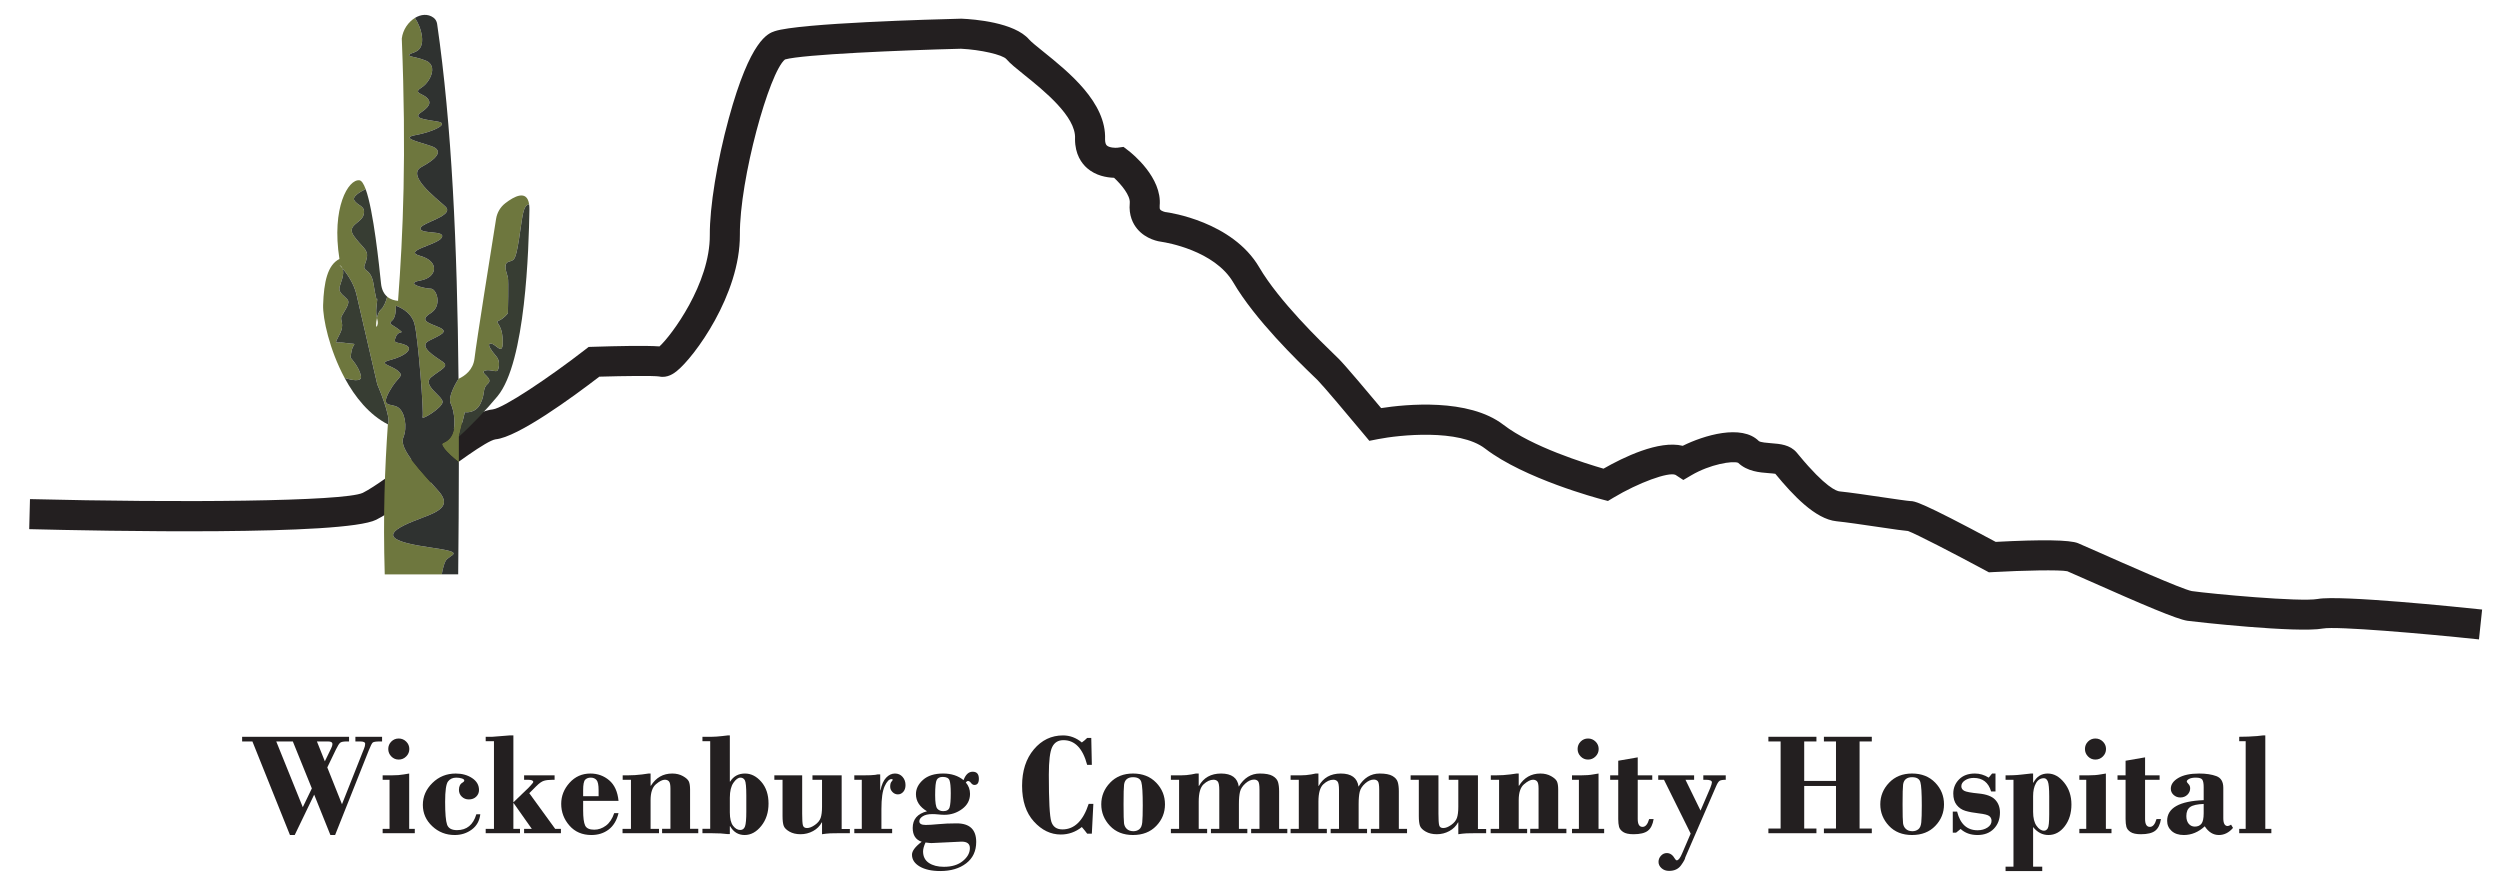
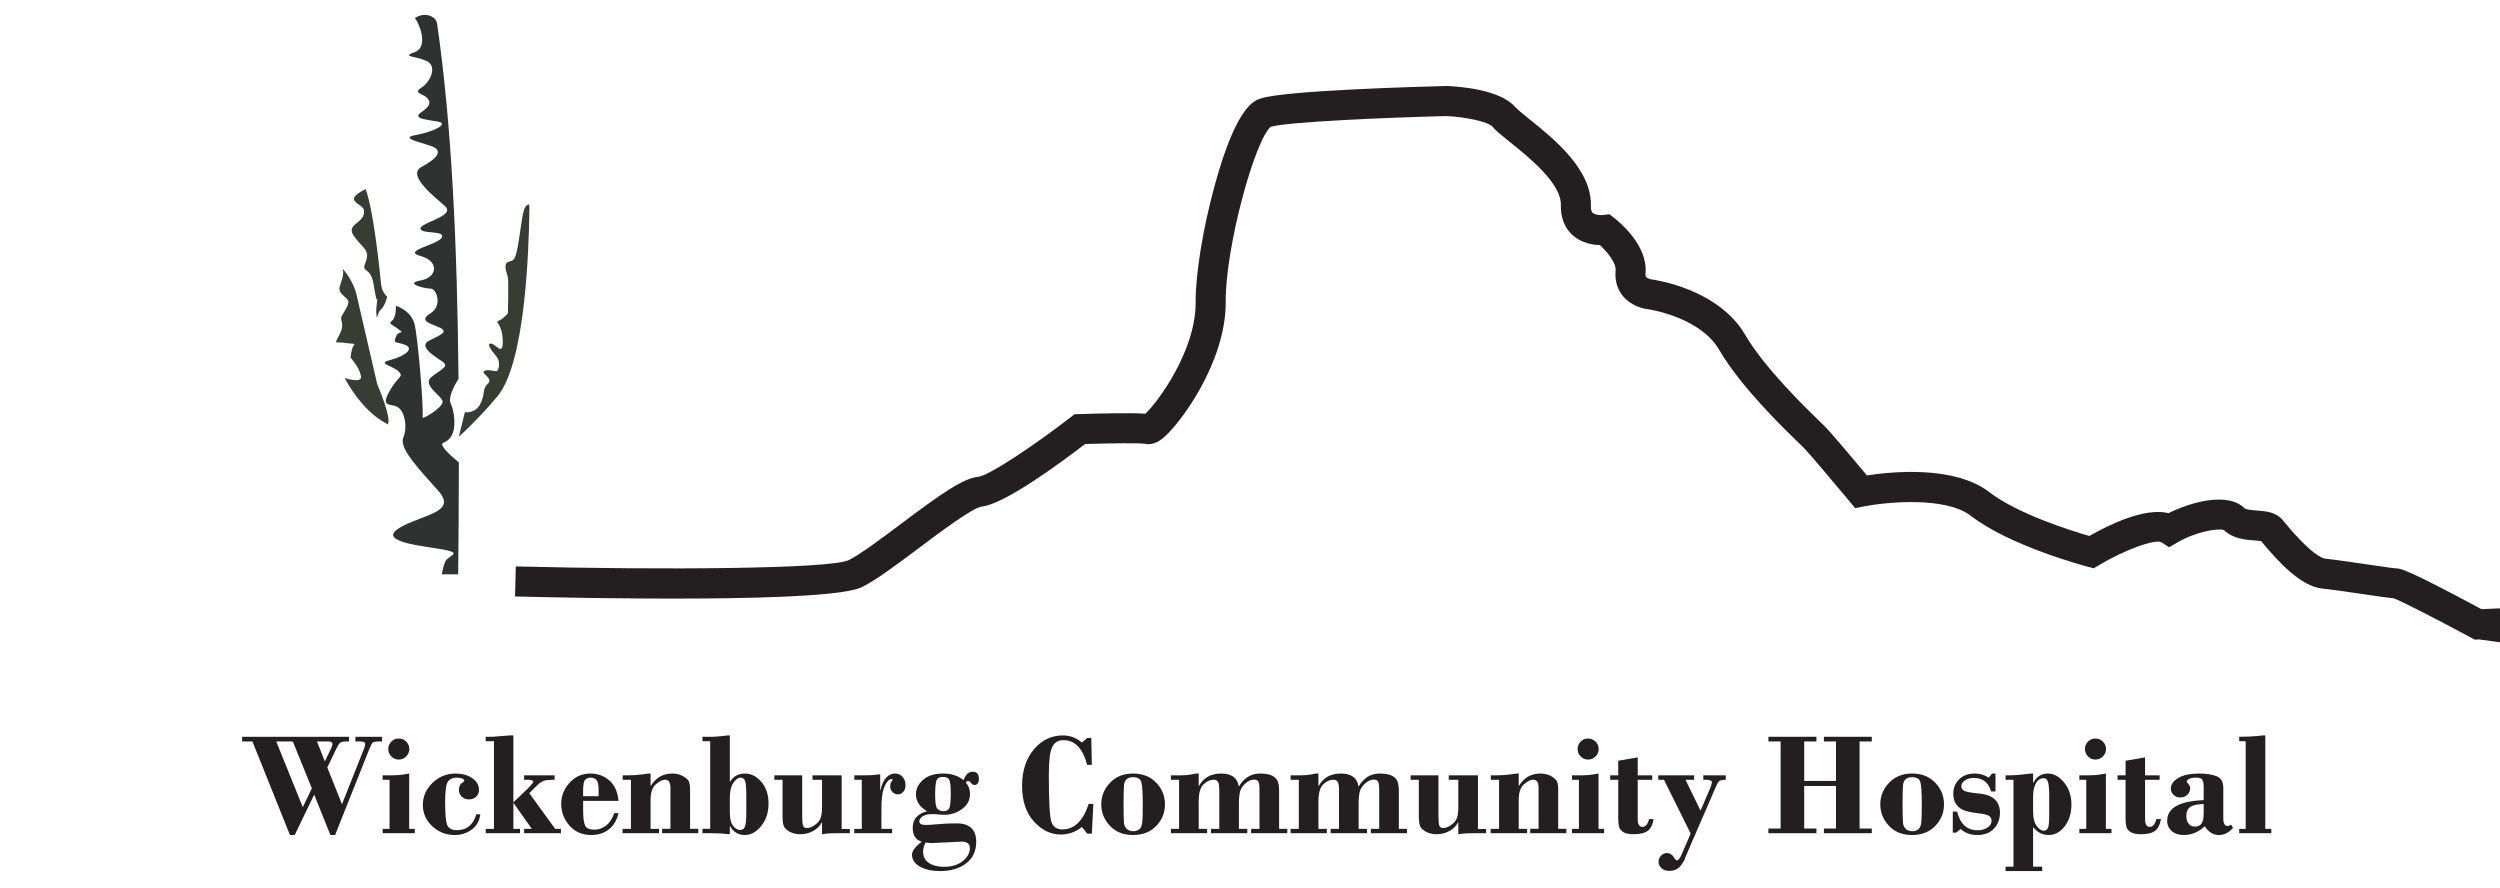
<svg xmlns="http://www.w3.org/2000/svg" id="Layer_32" data-name="Layer 32" viewBox="0 0 643.86 228.655">
  <defs>
    <style>
      .cls-1 {
        fill: #2f3230;
      }

      .cls-1, .cls-2, .cls-3, .cls-4 {
        stroke-width: 0px;
      }

      .cls-2 {
        fill: #231f20;
      }

      .cls-3 {
        fill: #6e773e;
      }

      .cls-4 {
        fill: #373d33;
      }
    </style>
  </defs>
-   <path class="cls-2" d="M638.444,164.675c-14.599-1.542-36.709-3.434-40.145-2.808-6.677,1.215-33.184-1.737-34.938-1.989-2.684-.383-11.242-4.031-26.098-10.629-2.219-.985-4.154-1.845-4.845-2.132-1.964-.411-11.372-.211-19.095.22l-1.089.06-.961-.517c-8.251-4.443-17.706-9.32-19.871-10.125-1.131-.084-3.261-.39-7.757-1.054-3.837-.566-8.185-1.208-10.656-1.455-5.484-.548-11.26-6.765-15.679-12.12-.029-.036-.059-.071-.087-.105-.438-.072-1.148-.126-1.656-.164-2.356-.179-5.564-.422-7.929-2.673-1.446-.552-7.189.363-12.039,3.213l-2.07,1.216-2.008-1.313c-1.781-.834-9.573,2.012-16.006,5.879l-1.399.842-1.582-.415c-.811-.213-19.986-5.318-30.047-13.078-6.675-5.148-22.163-3.508-27.566-2.442l-2.254.444-1.472-1.766c-3.998-4.805-10.449-12.456-11.833-13.841-.21-.21-.549-.538-.994-.966-4.128-3.985-15.094-14.573-20.734-24.209-4.846-8.278-17.431-10.311-18.262-10.437-.919-.102-4.233-.654-6.501-3.384-1.038-1.249-2.21-3.419-1.905-6.663.179-1.906-2.184-4.763-4.05-6.479-1.847-.058-4.68-.511-6.931-2.478-1.419-1.24-3.112-3.542-3.119-7.464l.005-.199c.281-5.629-8.062-12.337-13.047-16.345-2.128-1.71-3.665-2.946-4.636-4.079-.993-1.139-6.648-2.427-11.689-2.67-15.321.381-40.784,1.457-45.326,2.76-4.039,3.215-11.714,30.855-11.622,45.148.1,15.389-11.784,31.598-16.317,35.162-.579.455-2.324,1.829-4.502,1.332-1.415-.212-8.802-.139-15.379.055-6.81,5.229-20.965,15.6-26.732,16.137-2.332.346-10.923,6.786-16.055,10.634-5.637,4.225-10.961,8.216-14.683,10.08-8.259,4.135-70.483,2.898-89.358,2.42l.196-7.738c38.303.969,80.834.633,85.706-1.608,3.091-1.548,8.38-5.513,13.495-9.347,9.715-7.283,15.878-11.766,19.981-12.147,2.786-.336,14.509-8.192,23.707-15.319l.992-.769,1.254-.04c6.088-.197,13.444-.349,16.99-.099,3.096-2.813,13.044-16.18,12.963-28.7-.047-7.191,1.869-18.965,4.88-29.996,5.568-20.396,10.131-21.917,11.849-22.489,6.267-2.089,41.005-3.045,47.905-3.215l.131-.003.132.006c3.107.135,13.542.921,17.357,5.371.504.588,2.083,1.857,3.609,3.085,6.506,5.231,16.323,13.123,15.933,22.643.011.778.169,1.306.471,1.569.64.559,2.185.624,2.69.558l1.595-.213,1.276.981c.895.687,8.717,6.927,8.033,14.186-.045.481.006.815.153.992.332.399,1.238.622,1.375.635l.161.018c.693.092,17.042,2.398,23.953,14.204,5.103,8.717,15.887,19.129,19.432,22.551.486.47.858.829,1.09,1.061,1.671,1.671,7.941,9.135,10.874,12.644,6.221-.963,22.502-2.639,31.505,4.304,7.332,5.655,21.169,9.965,25.765,11.294,5.087-2.912,14.285-7.401,20.402-5.884,5.441-2.7,15.173-5.652,19.593-1.232.393.352,2.275.494,3.179.563,2.275.173,4.855.369,6.593,2.417.138.163.317.38.535.644,6.925,8.391,9.771,9.274,10.479,9.345,2.651.265,7.095.921,11.016,1.499,2.916.43,6.545.965,7.265.997,1.003.011,2.383-.001,21.945,10.508,11.927-.633,19.052-.522,21.184.33.651.261,2.243.966,5.236,2.296,5.894,2.617,21.55,9.57,24.083,10.045,4.916.701,27.915,2.849,32.428,2.031,5.79-1.055,36.287,2.086,42.342,2.725l-.813,7.698ZM491.192,136.683v0-0ZM457.525,122.09h0ZM447.501,119.05c.001.001.002.002.003.003-.001-.001-.002-.002-.003-.003ZM169.648,96.931c.012.003.025.006.039.01-.013-.003-.026-.006-.039-.01ZM171.308,89.375c.074.014.143.029.205.044-.069-.017-.138-.032-.205-.044ZM202.267,15.239h0Z" />
-   <path class="cls-3" d="M111.123,141.044c-9.366-1.342-12.807-2.864-7.078-5.737,5.737-2.864,13.452-3.63,8.928-8.79s-10.261-10.897-9.117-13.761c1.153-2.864.387-6.691-1.333-7.835-1.72-1.144-4.593.189-2.296-4.017,2.296-4.206,4.017-3.819,2.296-5.35s-5.548-1.909-1.918-2.864c3.638-.955,6.124-2.873,3.827-3.827-2.296-.955-3.251-.189-2.486-2.099.765-1.909,2.486-.576.765-1.909-1.72-1.342-2.864-1.342-1.72-2.296,1.144-.955.955-3.819.955-3.819,0,0,3.819,1.144,4.782,4.584.955,3.44,2.477,23.127,2.099,24.082-.378.955,4.971-2.296,5.16-3.827.189-1.522-5.539-4.395-2.864-6.494,2.675-2.107,4.593-2.692,2.873-3.931-1.729-1.23-6.511-3.905-3.449-5.436,3.062-1.531,5.16-2.296,2.486-3.44-2.675-1.144-5.16-1.72-2.107-3.63,3.062-1.909,1.531-6.313,0-6.313-1.522,0-6.984-1.333-2.632-2.099s4.954-4.954,0-6.304c-4.954-1.359,4.55-2.873,5.505-4.782.955-1.909-5.453-.765-5.505-2.296-.043-1.522,9.117-3.243,6.356-5.728-2.761-2.486-9.994-8.033-6.089-10.132,3.896-2.099,5.806-4.206,2.563-5.35-3.251-1.152-8.222-2.107-4.017-2.873,4.206-.757,8.79-2.864,5.737-3.44-3.062-.568-6.846-.757-4.283-2.477s2.365-2.873,1.221-3.827c-1.144-.955-3.406-1.144-1.221-2.486,2.176-1.333,4.275-5.539,1.221-6.881-3.053-1.333-6.494-.955-2.864-2.288,3.156-1.17,1.548-6.494-.06-8.756-1.703,1.049-3.105,3.027-3.38,5.315,1.213,30.034.335,50.289-.963,67.542-.877-.069-1.927-.335-2.787-1.058-.31,1.135-.834,2.615-1.6,3.277-.499.43-.843,1.307-1.041,2.176.172.8.361,1.299.06,2.03-.344.834-.396-.576-.06-2.03-.146-.671-.284-1.548-.112-2.942.387-3.062,0-1.729,0-1.729,0,0-.378-1.522-.765-4.008q-.378-2.486-1.72-3.44c-1.333-.955-.378-1.333,0-3.44.387-2.099-1.333-2.675-3.354-5.539-2.013-2.873,2.021-3.251,2.537-5.548.525-2.288-1.471-2.099-2.425-3.63-.576-.912,1.307-2.099,2.916-2.907-.499-1.342-1.023-2.176-1.583-2.253-2.864-.378-7.259,7.07-5.16,20.263-3.053,1.522-4.017,5.917-4.206,11.843-.112,3.415,1.617,11.525,5.548,18.81,1.72.525,4.464,1.127,4.206-.456-.387-2.296-2.683-4.782-2.683-4.782,0,0,.198-2.296.765-3.053.576-.765,0-.387-2.288-.765-2.296-.387-2.873.765-1.342-2.107,1.531-2.864,0-3.63.576-4.773.568-1.153,2.288-3.268,1.531-4.214-.765-.946-2.296-1.712-2.107-3.053.155-1.101,1.488-3.501.765-5.066,1.075,1.273,2.959,3.853,3.63,6.795.955,4.197,5.35,23.119,5.35,23.119,0,0,3.733,8.549,2.726,10.295-.791,11.396-1.256,23.489-.808,38.635h14.69c.241-1.307.568-2.683.981-3.44.955-1.72,5.737-2.099-3.63-3.44ZM87.428,68.23c.361.232.602.516.757.843-.413-.49-.697-.783-.757-.843ZM136.272,52.628c-1.608.267-1.643,2.787-2.597,8.91-.955,6.115-1.342,5.35-2.787,5.917-1.436.576-.275,3.062-.077,4.017.189.955,0,9.177,0,9.177,0,0-.963,1.333-2.296,1.909-1.342.576.765.378.955,4.971.189,4.584-1.72.955-3.062.955-1.333,0,.576,2.296,1.531,3.44.955,1.144.576,3.44,0,3.63-.568.189-2.288-.576-3.251,0-.955.576,2.486,1.909.963,3.251-1.531,1.333-.576,2.486-1.918,5.16-1.333,2.675-4.008,2.185-4.008,2.185l-1.548,6.313v6.597c-1.325-1.049-3.036-2.529-3.81-3.63-1.333-1.909.198-.765,1.72-2.864,1.531-2.107.963-6.691,0-8.601-.955-1.909,2.004-6.399,2.004-6.399,1.651-.757,3.776-2.288,4.12-5.264.482-4.18,4.343-28.391,5.556-35.96.258-1.591,1.101-3.027,2.374-4.008,2.228-1.729,5.582-3.587,6.132.292Z" />
+   <path class="cls-2" d="M638.444,164.675l-1.089.06-.961-.517c-8.251-4.443-17.706-9.32-19.871-10.125-1.131-.084-3.261-.39-7.757-1.054-3.837-.566-8.185-1.208-10.656-1.455-5.484-.548-11.26-6.765-15.679-12.12-.029-.036-.059-.071-.087-.105-.438-.072-1.148-.126-1.656-.164-2.356-.179-5.564-.422-7.929-2.673-1.446-.552-7.189.363-12.039,3.213l-2.07,1.216-2.008-1.313c-1.781-.834-9.573,2.012-16.006,5.879l-1.399.842-1.582-.415c-.811-.213-19.986-5.318-30.047-13.078-6.675-5.148-22.163-3.508-27.566-2.442l-2.254.444-1.472-1.766c-3.998-4.805-10.449-12.456-11.833-13.841-.21-.21-.549-.538-.994-.966-4.128-3.985-15.094-14.573-20.734-24.209-4.846-8.278-17.431-10.311-18.262-10.437-.919-.102-4.233-.654-6.501-3.384-1.038-1.249-2.21-3.419-1.905-6.663.179-1.906-2.184-4.763-4.05-6.479-1.847-.058-4.68-.511-6.931-2.478-1.419-1.24-3.112-3.542-3.119-7.464l.005-.199c.281-5.629-8.062-12.337-13.047-16.345-2.128-1.71-3.665-2.946-4.636-4.079-.993-1.139-6.648-2.427-11.689-2.67-15.321.381-40.784,1.457-45.326,2.76-4.039,3.215-11.714,30.855-11.622,45.148.1,15.389-11.784,31.598-16.317,35.162-.579.455-2.324,1.829-4.502,1.332-1.415-.212-8.802-.139-15.379.055-6.81,5.229-20.965,15.6-26.732,16.137-2.332.346-10.923,6.786-16.055,10.634-5.637,4.225-10.961,8.216-14.683,10.08-8.259,4.135-70.483,2.898-89.358,2.42l.196-7.738c38.303.969,80.834.633,85.706-1.608,3.091-1.548,8.38-5.513,13.495-9.347,9.715-7.283,15.878-11.766,19.981-12.147,2.786-.336,14.509-8.192,23.707-15.319l.992-.769,1.254-.04c6.088-.197,13.444-.349,16.99-.099,3.096-2.813,13.044-16.18,12.963-28.7-.047-7.191,1.869-18.965,4.88-29.996,5.568-20.396,10.131-21.917,11.849-22.489,6.267-2.089,41.005-3.045,47.905-3.215l.131-.003.132.006c3.107.135,13.542.921,17.357,5.371.504.588,2.083,1.857,3.609,3.085,6.506,5.231,16.323,13.123,15.933,22.643.011.778.169,1.306.471,1.569.64.559,2.185.624,2.69.558l1.595-.213,1.276.981c.895.687,8.717,6.927,8.033,14.186-.045.481.006.815.153.992.332.399,1.238.622,1.375.635l.161.018c.693.092,17.042,2.398,23.953,14.204,5.103,8.717,15.887,19.129,19.432,22.551.486.47.858.829,1.09,1.061,1.671,1.671,7.941,9.135,10.874,12.644,6.221-.963,22.502-2.639,31.505,4.304,7.332,5.655,21.169,9.965,25.765,11.294,5.087-2.912,14.285-7.401,20.402-5.884,5.441-2.7,15.173-5.652,19.593-1.232.393.352,2.275.494,3.179.563,2.275.173,4.855.369,6.593,2.417.138.163.317.38.535.644,6.925,8.391,9.771,9.274,10.479,9.345,2.651.265,7.095.921,11.016,1.499,2.916.43,6.545.965,7.265.997,1.003.011,2.383-.001,21.945,10.508,11.927-.633,19.052-.522,21.184.33.651.261,2.243.966,5.236,2.296,5.894,2.617,21.55,9.57,24.083,10.045,4.916.701,27.915,2.849,32.428,2.031,5.79-1.055,36.287,2.086,42.342,2.725l-.813,7.698ZM491.192,136.683v0-0ZM457.525,122.09h0ZM447.501,119.05c.001.001.002.002.003.003-.001-.001-.002-.002-.003-.003ZM169.648,96.931c.012.003.025.006.039.01-.013-.003-.026-.006-.039-.01ZM171.308,89.375c.074.014.143.029.205.044-.069-.017-.138-.032-.205-.044ZM202.267,15.239h0Z" />
  <path class="cls-1" d="M118.176,119.06c-.009,9.418-.069,19.051-.172,28.864h-4.232c.241-1.307.568-2.683.981-3.44.955-1.72,5.737-2.099-3.63-3.44-9.366-1.342-12.807-2.864-7.078-5.737,5.737-2.864,13.452-3.63,8.928-8.79s-10.261-10.897-9.117-13.761c1.153-2.864.387-6.691-1.333-7.835-1.72-1.144-4.593.189-2.296-4.017,2.296-4.206,4.017-3.819,2.296-5.35s-5.548-1.909-1.918-2.864c3.638-.955,6.124-2.873,3.827-3.827-2.296-.955-3.251-.189-2.486-2.099.765-1.909,2.486-.576.765-1.909-1.72-1.342-2.864-1.342-1.72-2.296,1.144-.955.955-3.819.955-3.819,0,0,3.819,1.144,4.782,4.584.955,3.44,2.477,23.127,2.099,24.082-.378.955,4.971-2.296,5.16-3.827.189-1.522-5.539-4.395-2.864-6.494,2.675-2.107,4.593-2.692,2.873-3.931-1.729-1.23-6.511-3.905-3.449-5.436,3.062-1.531,5.16-2.296,2.486-3.44-2.675-1.144-5.16-1.72-2.107-3.63,3.062-1.909,1.531-6.313,0-6.313-1.522,0-6.984-1.333-2.632-2.099s4.954-4.954,0-6.304c-4.954-1.359,4.55-2.873,5.505-4.782.955-1.909-5.453-.765-5.505-2.296-.043-1.522,9.117-3.243,6.356-5.728-2.761-2.486-9.994-8.033-6.089-10.132,3.896-2.099,5.806-4.206,2.563-5.35-3.251-1.152-8.222-2.107-4.017-2.873,4.206-.757,8.79-2.864,5.737-3.44-3.062-.568-6.846-.757-4.283-2.477s2.365-2.873,1.221-3.827c-1.144-.955-3.406-1.144-1.221-2.486,2.176-1.333,4.275-5.539,1.221-6.881-3.053-1.333-6.494-.955-2.864-2.288,3.156-1.17,1.548-6.494-.06-8.756,1.54-.946,3.328-1.127,4.756-.095.525.378.869.963.963,1.608,3.784,26.026,5.178,57.049,5.513,91.435,0,0-2.959,4.49-2.004,6.399.963,1.909,1.531,6.494,0,8.601-1.522,2.099-3.053.955-1.72,2.864.774,1.101,2.486,2.58,3.81,3.63Z" />
  <path class="cls-4" d="M99.891,109.29c-4.799-2.468-8.463-7.01-11.129-11.938,1.72.525,4.464,1.127,4.206-.456-.387-2.296-2.683-4.782-2.683-4.782,0,0,.198-2.296.765-3.053.576-.765,0-.387-2.288-.765-2.296-.387-2.873.765-1.342-2.107,1.531-2.864,0-3.63.576-4.773.568-1.153,2.288-3.268,1.531-4.214-.765-.946-2.296-1.712-2.107-3.053.155-1.101,1.488-3.501.765-5.066,1.075,1.273,2.959,3.853,3.63,6.795.955,4.197,5.35,23.119,5.35,23.119,0,0,3.733,8.549,2.726,10.295Z" />
  <path class="cls-4" d="M99.727,76.418c-.31,1.135-.834,2.615-1.6,3.277-.499.43-.843,1.307-1.041,2.176-.146-.671-.284-1.548-.112-2.942.387-3.062,0-1.729,0-1.729,0,0-.378-1.522-.765-4.008q-.378-2.486-1.72-3.44c-1.333-.955-.378-1.333,0-3.44.387-2.099-1.333-2.675-3.354-5.539-2.013-2.873,2.021-3.251,2.537-5.548.525-2.288-1.471-2.099-2.425-3.63-.576-.912,1.307-2.099,2.916-2.907,2.038,5.565,3.501,19.842,3.965,24.314.172,1.677.808,2.744,1.6,3.414Z" />
  <path class="cls-4" d="M136.349,54.082c-.181,9.96-.955,39.177-8.222,47.975-2.769,3.354-6.846,7.646-9.951,10.407l1.548-6.313s2.675.49,4.008-2.185c1.342-2.675.387-3.827,1.918-5.16,1.522-1.342-1.918-2.675-.963-3.251.963-.576,2.683.189,3.251,0,.576-.189.955-2.486,0-3.63-.955-1.144-2.864-3.44-1.531-3.44,1.342,0,3.251,3.63,3.062-.955-.189-4.593-2.296-4.395-.955-4.971,1.333-.576,2.296-1.909,2.296-1.909,0,0,.189-8.222,0-9.177-.198-.955-1.359-3.44.077-4.017,1.445-.568,1.832.198,2.787-5.917.955-6.124.989-8.644,2.597-8.91.06.421.086.903.077,1.454Z" />
  <path class="cls-2" d="M84.293,197.648l3.782,9.478,5.359-13.521c0-.025.102-.275.305-.75s.306-.904.306-1.287c0-.407-.42-.611-1.259-.611h-1.257v-1.204h6.871v1.204h-.575c-1,0-1.611.096-1.834.287-.222.192-.568.879-1.037,2.065l-8.649,21.743h-1.214l-4.177-10.399-5.012,10.399h-1.225l-9.67-24.095h-2.649v-1.204h27.54v1.204h-.63c-.803,0-1.347.105-1.631.315s-.655.79-1.112,1.74l-2.233,4.635ZM71.148,190.958l6.834,16.928,2.331-4.836-4.895-12.091h-4.269ZM81.622,190.958l2.042,5.115,1.619-3.338c.222-.457.333-.821.333-1.093,0-.456-.365-.685-1.095-.685h-2.899Z" />
  <path class="cls-2" d="M105.383,199.218v14.243h1.445v1.13h-8.279v-1.13h1.778v-12.631h-1.778v-1.149h2.352c1.223,0,2.247-.076,3.075-.231.827-.155,1.296-.232,1.407-.232ZM99.993,192.902c0-.753.262-1.392.787-1.917s1.158-.787,1.899-.787c.753,0,1.398.265,1.935.796s.806,1.167.806,1.907-.269,1.38-.806,1.917c-.537.538-1.182.805-1.935.805-.741,0-1.374-.268-1.899-.805-.525-.537-.787-1.176-.787-1.917Z" />
  <path class="cls-2" d="M122.681,209.701h1.019c-.198,1.692-.929,3.006-2.195,3.944-1.266.939-2.732,1.408-4.399,1.408-2.247,0-4.177-.757-5.787-2.271-1.611-1.514-2.417-3.34-2.417-5.479,0-2.164.824-4.052,2.472-5.665,1.648-1.613,3.645-2.42,5.992-2.42,1.642,0,3.053.392,4.232,1.176,1.179.784,1.768,1.806,1.768,3.066,0,.667-.241,1.238-.722,1.713-.481.475-1.118.713-1.907.713-.704,0-1.303-.234-1.797-.704-.494-.469-.741-1.055-.741-1.759,0-.926.327-1.562.981-1.908.26-.148.389-.321.389-.518,0-.21-.21-.382-.63-.518-.42-.136-.895-.204-1.426-.204-.926,0-1.636.328-2.13.983-.494.655-.741,2.406-.741,5.249,0,2.967.167,4.924.5,5.87.333.946,1.186,1.419,2.556,1.419,2.519,0,4.179-1.364,4.982-4.093Z" />
  <path class="cls-2" d="M132.219,189.402v17.237l3.948-3.802c.025-.038.226-.257.603-.658.377-.401.565-.665.565-.79,0-.373-.439-.559-1.317-.559h-1.039v-1.149h7.853v1.149h-.556c-.914,0-1.648.087-2.204.259-.556.173-1.204.63-1.945,1.371l-1.815,1.815,6.667,9.186h1.482v1.13h-9.483v-1.13h1.982l-4.667-6.62h-.074v6.62h1.704v1.13h-8.834v-1.13h2.13v-22.576h-2.13v-1.131h1.704l4.445-.352h.981Z" />
  <path class="cls-2" d="M159.296,206.255h-9.112v2.414c0,1.894.17,3.203.509,3.927.339.725,1.12,1.087,2.343,1.087,1.074,0,2.078-.346,3.01-1.037.932-.691,1.645-1.766,2.139-3.223h1.111c-.457,1.877-1.303,3.284-2.537,4.222-1.235.939-2.717,1.408-4.445,1.408-2.358,0-4.244-.81-5.658-2.429-1.414-1.619-2.121-3.486-2.121-5.6,0-2.027.716-3.835,2.149-5.423,1.432-1.588,3.222-2.383,5.371-2.383,1.852,0,3.463.58,4.834,1.741,1.371,1.161,2.173,2.926,2.408,5.297ZM150.184,205.052h3.982v-1.556c0-1.346-.183-2.219-.546-2.621-.365-.401-.861-.602-1.491-.602-.593,0-1.065.179-1.417.538-.352.358-.528,1.266-.528,2.722v1.519Z" />
  <path class="cls-2" d="M167.556,199.218v3.149h.074c1.309-2.099,3.142-3.149,5.501-3.149,1.049,0,1.969.223,2.76.668.79.445,1.293.9,1.509,1.363.216.464.324,1.165.324,2.105v10.107h2.111v1.13h-9.316v-1.13h2.149v-10.387c0-.939-.127-1.551-.38-1.836-.253-.284-.608-.426-1.065-.426-.617,0-1.383.389-2.296,1.167-.914.778-1.371,2.143-1.371,4.098v7.385h2.167v1.13h-9.39v-1.13h2.167v-12.631h-2.13v-1.149h1.356c1.225,0,2.438-.076,3.639-.231l1.653-.232h.538Z" />
  <path class="cls-2" d="M187.966,189.402v11.891h.074c.876-1.383,2.154-2.075,3.834-2.075,1.568,0,2.969.714,4.204,2.142,1.234,1.428,1.852,3.292,1.852,5.591,0,2.287-.624,4.21-1.871,5.767-1.247,1.557-2.673,2.336-4.279,2.336-1.63,0-2.877-.759-3.741-2.278h-.074v2.038h-.537c-1.111-.149-2.463-.223-4.056-.223h-2.463v-1.13h2v-22.576h-2v-1.131h2.426c.679,0,1.568-.061,2.667-.185l1.426-.167h.537ZM187.966,205.429v3.802c0,1.582.278,2.732.833,3.45s1.173,1.076,1.852,1.076c.593,0,1-.309,1.223-.927s.333-1.891.333-3.821v-4.099c0-2.201-.127-3.523-.38-3.969-.253-.445-.633-.668-1.139-.668-.58,0-1.179.443-1.796,1.326-.618.884-.926,2.16-.926,3.829Z" />
  <path class="cls-2" d="M216.765,199.681v13.817h2.112v1.093h-3.111c-1.556,0-2.565.04-3.028.12-.463.081-.805.127-1.028.139v-3.038h-.074c-.494.939-1.238,1.68-2.232,2.222-.994.544-2.071.816-3.232.816-1.111,0-2.059-.223-2.843-.667s-1.278-.936-1.482-1.472c-.204-.538-.306-1.392-.306-2.565v-9.316h-2.111v-1.149h7.167v9.872c0,1.507.061,2.5.185,2.982.123.482.475.722,1.055.722.605,0,1.284-.265,2.038-.796.753-.531,1.247-1.136,1.482-1.815.234-.679.352-1.629.352-2.852v-6.964h-2.463v-1.149h7.519Z" />
  <path class="cls-2" d="M226.692,199.44v4.093h.074c.296-1.456.784-2.54,1.463-3.25.679-.71,1.432-1.065,2.259-1.065.803,0,1.457.287,1.963.862.506.574.759,1.281.759,2.12,0,.716-.192,1.293-.574,1.732-.383.438-.846.658-1.389.658-.543,0-1.01-.204-1.398-.611s-.583-.858-.583-1.352c0-.617.108-1.049.324-1.296.216-.247.324-.407.324-.481,0-.136-.099-.204-.296-.204-.617,0-1.207.606-1.769,1.818-.562,1.212-.842,3.178-.842,5.898v5.101h2.76v1.13h-9.742v-1.13h1.926v-12.631h-1.926v-1.149h2.463c1.309,0,2.272-.039,2.889-.12l.667-.12h.648Z" />
  <path class="cls-2" d="M248.732,201.514c.728.842,1.093,1.82,1.093,2.933,0,1.597-.676,2.896-2.028,3.898-1.352,1.003-2.874,1.503-4.565,1.503-.457,0-.963-.03-1.519-.092-.556-.062-1.087-.092-1.593-.092-1.062,0-1.886.188-2.473.564-.586.377-.879.805-.879,1.288,0,.629.543.944,1.629.944.766,0,1.852-.067,3.26-.203,1.408-.136,2.982-.204,4.723-.204,3.358,0,5.037,1.592,5.037,4.778,0,2.358-.861,4.198-2.584,5.519-1.722,1.321-3.948,1.981-6.677,1.981-2.198,0-3.961-.389-5.288-1.167-1.327-.778-1.991-1.79-1.991-3.037,0-.963.834-2.075,2.5-3.334-1.544-.506-2.315-1.697-2.315-3.575,0-2.222,1.228-3.649,3.686-4.278-1.902-1.126-2.852-2.598-2.852-4.416,0-1.373.611-2.601,1.834-3.684,1.222-1.082,2.951-1.624,5.186-1.624,2.099,0,3.846.569,5.242,1.704.53-1.445,1.315-2.167,2.352-2.167,1.062,0,1.593.605,1.593,1.815,0,1.062-.383,1.592-1.148,1.592-.321,0-.611-.17-.871-.509s-.512-.51-.759-.51c-.185,0-.383.124-.593.37ZM238.36,216.979c-.42.926-.63,1.686-.63,2.279,0,1.321.497,2.315,1.491,2.982.994.667,2.287,1,3.88,1,2.037,0,3.661-.497,4.871-1.492,1.21-.994,1.815-2.101,1.815-3.324,0-1.111-.71-1.666-2.13-1.666l-7.778.37c-.272,0-.778-.05-1.519-.149ZM242.917,208.905c.889,0,1.435-.322,1.639-.965s.306-1.856.306-3.638c0-1.645-.108-2.759-.324-3.341-.216-.581-.794-.872-1.732-.872-.753,0-1.268.247-1.546.742-.278.495-.417,1.806-.417,3.934,0,1.893.182,3.056.546,3.489.364.433.873.65,1.528.65Z" />
  <path class="cls-2" d="M281.05,190.05l.148,6.945h-1.204c-1.124-4.247-3.161-6.371-6.112-6.371-1.346,0-2.309.586-2.889,1.76-.58,1.173-.871,3.555-.871,7.149,0,6.68.21,10.696.631,12.048.42,1.351,1.379,2.028,2.876,2.028,3.067,0,5.319-2.191,6.753-6.575h1.204l-.389,7.668h-1.204c-.37-.506-.827-1.074-1.37-1.703-1.618,1.284-3.426,1.926-5.427,1.926-2.593,0-4.902-1.117-6.927-3.352s-3.037-5.297-3.037-9.186c0-3.853,1.009-6.979,3.028-9.381,2.019-2.401,4.522-3.602,7.51-3.602,1.778,0,3.395.606,4.853,1.815.543-.395 1-.784,1.37-1.167h1.056Z" />
  <path class="cls-2" d="M291.801,215.053c-2.484,0-4.468-.79-5.952-2.373-1.484-1.582-2.225-3.424-2.225-5.526,0-2.127.754-3.98,2.262-5.563s3.48-2.374,5.915-2.374c2.46,0,4.447.782,5.961,2.346,1.514,1.564,2.271,3.427,2.271,5.591,0,2.151-.751,4.006-2.253,5.563-1.502,1.557-3.495,2.336-5.98,2.336ZM291.801,200.163c-.657,0-1.184.157-1.58.472s-.638.796-.725,1.445c-.087.648-.13,2.337-.13,5.066,0,2.655.04,4.284.121,4.889.08.605.328,1.096.743,1.472.415.377.976.565,1.683.565.57,0,1.068-.164,1.496-.491.428-.327.685-.92.771-1.778.087-.858.13-2.311.13-4.361,0-3.198-.124-5.211-.372-6.038-.248-.827-.96-1.241-2.138-1.241Z" />
  <path class="cls-2" d="M308.72,199.218v3.186h.074c1.185-2.123,3.08-3.186,5.686-3.186,2.728,0,4.247,1.124,4.556,3.371,1.358-2.247,3.167-3.371,5.427-3.371,1.482,0,2.584.207,3.306.622s1.179.933,1.371,1.558c.192.624.287,1.425.287,2.401v9.662h2.112v1.13h-9.317v-1.13h2.149v-10.071c0-1.199-.124-1.935-.371-2.207s-.586-.408-1.018-.408c-.741,0-1.482.328-2.222.984s-1.207,1.37-1.398,2.142c-.192.774-.287,1.846-.287,3.219v6.343h2.167v1.13h-9.371v-1.13h2.149v-9.96c0-1.188-.13-1.932-.389-2.235s-.624-.454-1.093-.454c-.864,0-1.716.389-2.556,1.168-.84.779-1.259,2.263-1.259,4.451v7.03h2.167v1.13h-9.334v-1.13h2.112v-12.631h-2.112v-1.149h2.612c.926,0,1.815-.076,2.667-.231l1.167-.232h.722Z" />
  <path class="cls-2" d="M339.556,199.218v3.186h.074c1.186-2.123,3.081-3.186,5.686-3.186,2.728,0,4.247,1.124,4.556,3.371,1.359-2.247,3.166-3.371,5.426-3.371,1.483,0,2.584.207,3.306.622s1.179.933,1.371,1.558c.192.624.287,1.425.287,2.401v9.662h2.112v1.13h-9.316v-1.13h2.149v-10.071c0-1.199-.123-1.935-.37-2.207s-.586-.408-1.02-.408c-.741,0-1.482.328-2.222.984s-1.206,1.37-1.398,2.142c-.192.774-.287,1.846-.287,3.219v6.343h2.167v1.13h-9.372v-1.13h2.149v-9.96c0-1.188-.129-1.932-.388-2.235-.26-.303-.623-.454-1.094-.454-.863,0-1.715.389-2.555,1.168-.84.779-1.26,2.263-1.26,4.451v7.03h2.167v1.13h-9.335v-1.13h2.112v-12.631h-2.112v-1.149h2.612c.926,0,1.814-.076,2.668-.231l1.166-.232h.722Z" />
  <path class="cls-2" d="M380.635,199.681v13.817h2.112v1.093h-3.111c-1.556,0-2.565.04-3.029.12-.464.081-.806.127-1.028.139v-3.038h-.074c-.494.939-1.238,1.68-2.233,2.222-.993.544-2.071.816-3.23.816-1.112,0-2.059-.223-2.844-.667s-1.278-.936-1.482-1.472c-.203-.538-.306-1.392-.306-2.565v-9.316h-2.112v-1.149h7.168v9.872c0,1.507.062,2.5.185,2.982.124.482.475.722,1.057.722.605,0,1.283-.265,2.038-.796.753-.531,1.246-1.136,1.482-1.815.233-.679.351-1.629.351-2.852v-6.964h-2.463v-1.149h7.519Z" />
  <path class="cls-2" d="M391.136,199.218v3.149h.074c1.309-2.099,3.143-3.149,5.501-3.149,1.05,0,1.969.223,2.76.668.79.445,1.293.9,1.508,1.363.217.464.324,1.165.324,2.105v10.107h2.112v1.13h-9.316v-1.13h2.149v-10.387c0-.939-.126-1.551-.38-1.836-.252-.284-.608-.426-1.065-.426-.617,0-1.383.389-2.296,1.167s-1.371,2.143-1.371,4.098v7.385h2.167v1.13h-9.389v-1.13h2.165v-12.631h-2.128v-1.149h1.354c1.226,0,2.439-.076,3.64-.231l1.653-.232h.538Z" />
  <path class="cls-2" d="M411.693,199.218v14.243h1.445v1.13h-8.278v-1.13h1.777v-12.631h-1.777v-1.149h2.352c1.223,0,2.248-.076,3.074-.231.828-.155,1.297-.232,1.408-.232ZM406.304,192.902c0-.753.262-1.392.788-1.917.524-.525,1.157-.787,1.898-.787.753,0,1.398.265,1.935.796s.805,1.167.805,1.907-.267,1.38-.805,1.917c-.538.538-1.183.805-1.935.805-.741,0-1.374-.268-1.898-.805-.526-.537-.788-1.176-.788-1.917Z" />
  <path class="cls-2" d="M421.788,195.051v4.63h3.741v1.149h-3.741v10.112c0,1.346.413,2.019,1.241,2.019.753,0,1.32-.673,1.703-2.019h1.149c-.223,1.408-.717,2.411-1.482,3.009-.766.599-1.994.899-3.686.899-1.211,0-2.103-.192-2.678-.575-.573-.382-.929-.833-1.063-1.352-.136-.518-.205-1.178-.205-1.981v-10.112h-2.075v-1.149h2.075v-3.759l5.019-.87Z" />
  <path class="cls-2" d="M427.066,199.681h9.242v1.149h-2.221l3.875,7.937,2.486-5.784c.297-.755.445-1.25.445-1.486,0-.445-.509-.668-1.525-.668h-.69v-1.149h5.779v1.149c-.803,0-1.341.096-1.611.286-.272.192-.569.664-.89,1.417l-7.936,18.317c0,.321-.349.975-1.048,1.963s-1.734,1.482-3.106,1.482c-.779,0-1.428-.231-1.947-.694-.519-.464-.779-1.004-.779-1.621,0-.605.21-1.136.632-1.592.42-.457.921-.685,1.502-.685.842,0,1.534.481,2.078,1.445.16.284.328.426.501.426.42,0,.89-.623,1.409-1.871l2.157-5.019-6.871-13.854h-1.482v-1.149Z" />
  <path class="cls-2" d="M472.848,202.422h-8.186v10.964h3.15v1.204h-12.372v-1.204h3.148v-22.428h-3.148v-1.204h12.372v1.204h-3.15v10.167h8.186v-10.167h-3.111v-1.204h12.335v1.204h-3.148v22.428h3.148v1.204h-12.335v-1.204h3.111v-10.964Z" />
  <path class="cls-2" d="M492.435,215.053c-2.484,0-4.468-.79-5.952-2.373s-2.226-3.424-2.226-5.526c0-2.127.754-3.98,2.263-5.563s3.479-2.374,5.915-2.374c2.459,0,4.447.782,5.96,2.346,1.515,1.564,2.273,3.427,2.273,5.591,0,2.151-.751,4.006-2.254,5.563-1.502,1.557-3.494,2.336-5.979,2.336ZM492.435,200.163c-.657,0-1.184.157-1.581.472s-.638.796-.726,1.445c-.086.648-.129,2.337-.129,5.066,0,2.655.04,4.284.121,4.889s.328,1.096.744,1.472c.415.377.974.565,1.682.565.571,0,1.068-.164,1.497-.491.428-.327.685-.92.771-1.778.087-.858.131-2.311.131-4.361,0-3.198-.124-5.211-.373-6.038-.247-.827-.959-1.241-2.137-1.241Z" />
  <path class="cls-2" d="M513.927,199.218v4.612h-1.129c-.692-2.322-2.185-3.482-4.482-3.482-.865,0-1.613.208-2.241.624-.63.415-.946.921-.946,1.516,0,.509.244.9.731,1.173s1.73.506,3.733.7c2.001.193,3.415.723,4.242,1.588.828.865,1.241,1.972,1.241,3.319,0,1.694-.522,3.082-1.566,4.163-1.043,1.082-2.454,1.623-4.232,1.623-1.754,0-3.198-.518-4.334-1.556l-1.167.945h-.852v-5.427h1.112c.803,3.21,2.562,4.815,5.278,4.815.976,0,1.818-.229,2.528-.687.711-.459,1.065-1.041,1.065-1.747,0-.495-.188-.898-.564-1.207-.376-.31-1.272-.544-2.686-.705s-2.577-.379-3.491-.655c-.914-.277-1.661-.783-2.241-1.519-.581-.736-.87-1.715-.87-2.939,0-1.409.492-2.621,1.482-3.634.986-1.013,2.352-1.52,4.092-1.52,1.235,0,2.421.352,3.556,1.056l.87-1.056h.87Z" />
  <path class="cls-2" d="M523.614,199.218v2.353h.074c.825-1.568,2.058-2.353,3.697-2.353,1.564,0,2.972.776,4.223,2.327s1.876,3.434,1.876,5.646c0,2.225-.573,4.092-1.718,5.6-1.147,1.508-2.552,2.262-4.215,2.262-1.542,0-2.854-.685-3.938-2.055v10.204h2.352v1.13h-9.446v-1.13h2.038v-22.372h-2.038v-1.149h.796c.222,0,.637-.009,1.241-.029s1.297-.074,2.075-.164l2.444-.27h.538ZM523.614,205.022v4.061c0,1.558.294,2.757.884,3.598.591.841,1.236,1.261,1.937,1.261.393,0,.712-.207.959-.621.245-.415.368-1.598.368-3.552v-4.673c0-1.979-.116-3.251-.349-3.821-.233-.569-.573-.853-1.015-.853-.885,0-1.571.433-2.056,1.299-.485.866-.727,1.966-.727,3.302Z" />
  <path class="cls-2" d="M542.356,199.218v14.243h1.445v1.13h-8.278v-1.13h1.777v-12.631h-1.777v-1.149h2.352c1.223,0,2.248-.076,3.074-.231.828-.155,1.297-.232,1.408-.232ZM536.967,192.902c0-.753.262-1.392.788-1.917.524-.525,1.157-.787,1.898-.787.753,0,1.398.265,1.935.796s.805,1.167.805,1.907-.267,1.38-.805,1.917c-.538.538-1.183.805-1.935.805-.741,0-1.374-.268-1.898-.805-.526-.537-.788-1.176-.788-1.917Z" />
  <path class="cls-2" d="M552.451,195.051v4.63h3.741v1.149h-3.741v10.112c0,1.346.413,2.019,1.241,2.019.753,0,1.32-.673,1.703-2.019h1.149c-.223,1.408-.717,2.411-1.482,3.009-.766.599-1.994.899-3.686.899-1.211,0-2.103-.192-2.678-.575-.573-.382-.929-.833-1.063-1.352-.136-.518-.205-1.178-.205-1.981v-10.112h-2.075v-1.149h2.075v-3.759l5.019-.87Z" />
  <path class="cls-2" d="M567.544,206.071v-3.334c0-.901-.111-1.537-.333-1.907s-.79-.556-1.703-.556c-.729,0-1.297.108-1.705.324-.407.216-.61.435-.61.658,0,.148.144.37.435.667.289.296.435.666.435,1.111,0,.642-.242,1.194-.722,1.657-.482.463-1.087.695-1.816.695-.667,0-1.24-.219-1.722-.658-.482-.438-.722-.972-.722-1.602,0-1.087.645-2.01,1.935-2.769s3.077-1.139,5.362-1.139c1.766,0,3.244.223,4.435.668,1.193.445,1.787,1.446,1.787,3.004v7.826c0,1.348.376,2.022,1.131,2.022.21,0,.501-.118.87-.352l.501.833c-1.05,1.223-2.266,1.834-3.649,1.834-1.445,0-2.656-.747-3.63-2.241-1.618,1.494-3.415,2.241-5.391,2.241-1.332,0-2.382-.349-3.148-1.048s-1.147-1.568-1.147-2.608c0-3.303,3.136-5.078,9.407-5.326ZM567.544,209.467v-2.416c-1.666.062-2.827.326-3.481.79-.655.464-.983,1.241-.983,2.332,0,.842.205,1.505.611,1.988.408.483.932.724,1.574.724.729,0,1.29-.241,1.687-.724.395-.483.591-1.381.591-2.694Z" />
  <path class="cls-2" d="M583.417,189.402v24.059h1.556v1.13h-8.278v-1.13h1.666v-22.576h-1.666v-1.131c1.556,0,3.093-.061,4.611-.185l1.5-.167h.611Z" />
</svg>